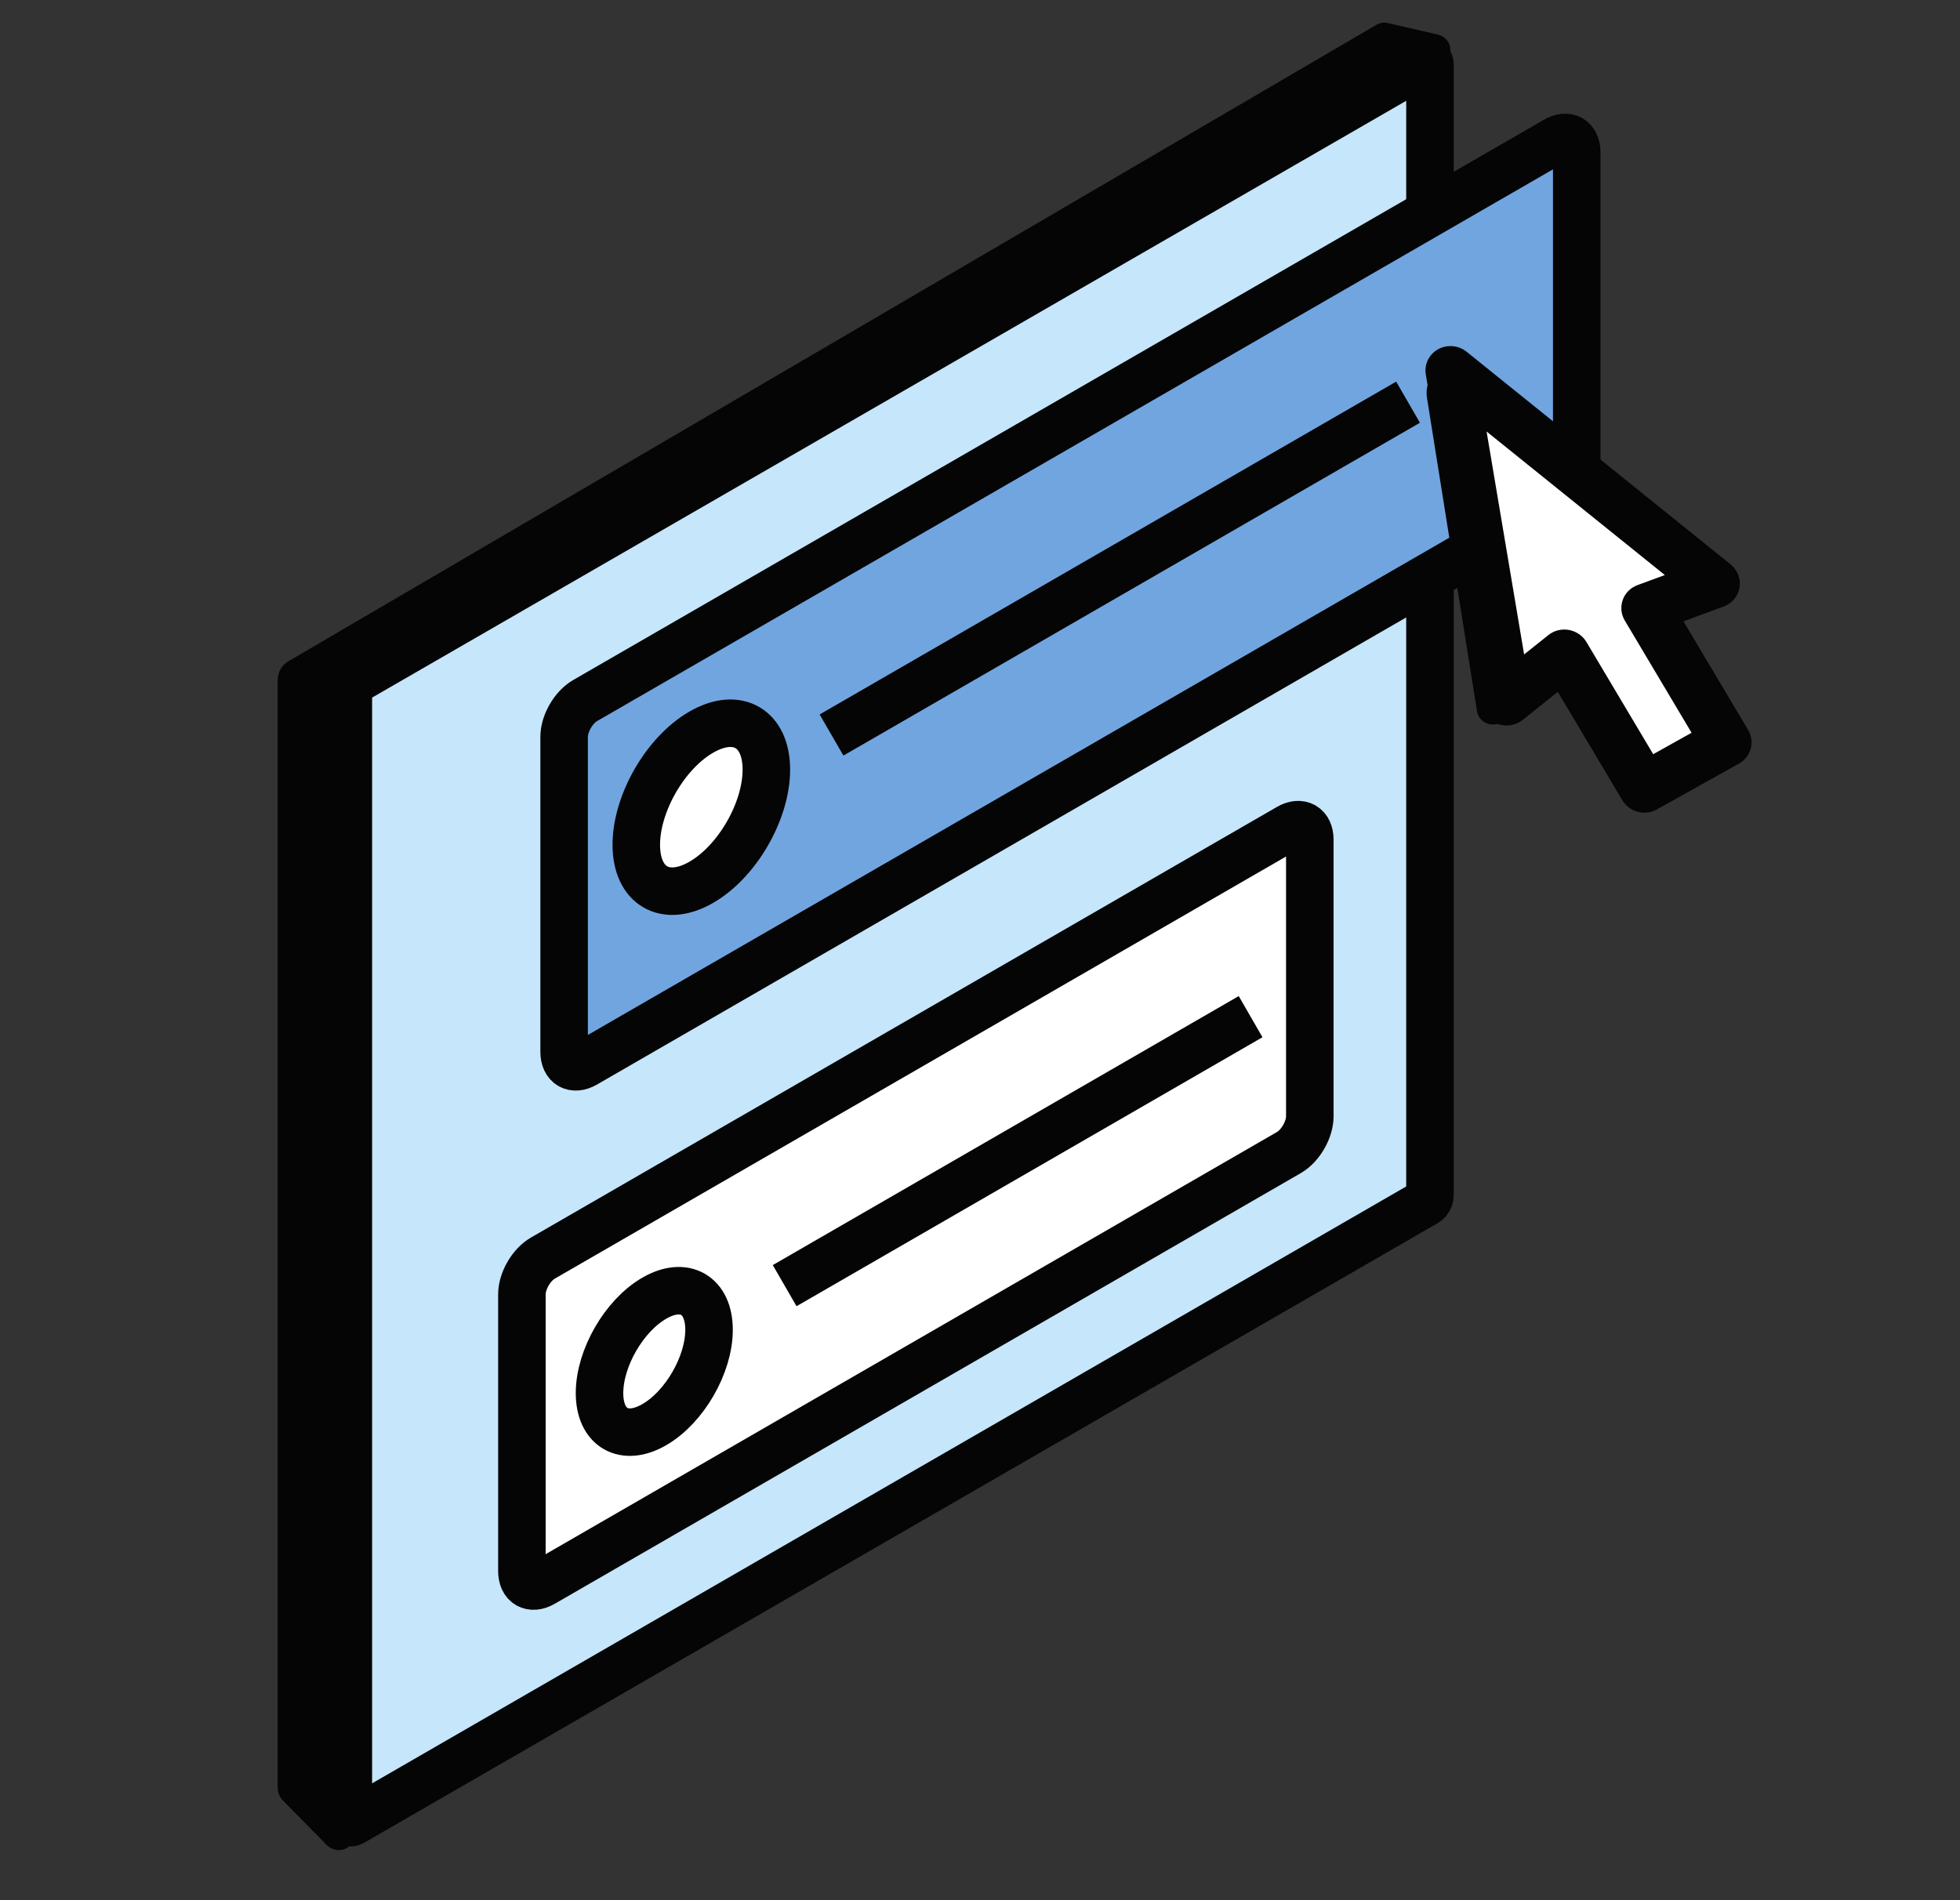
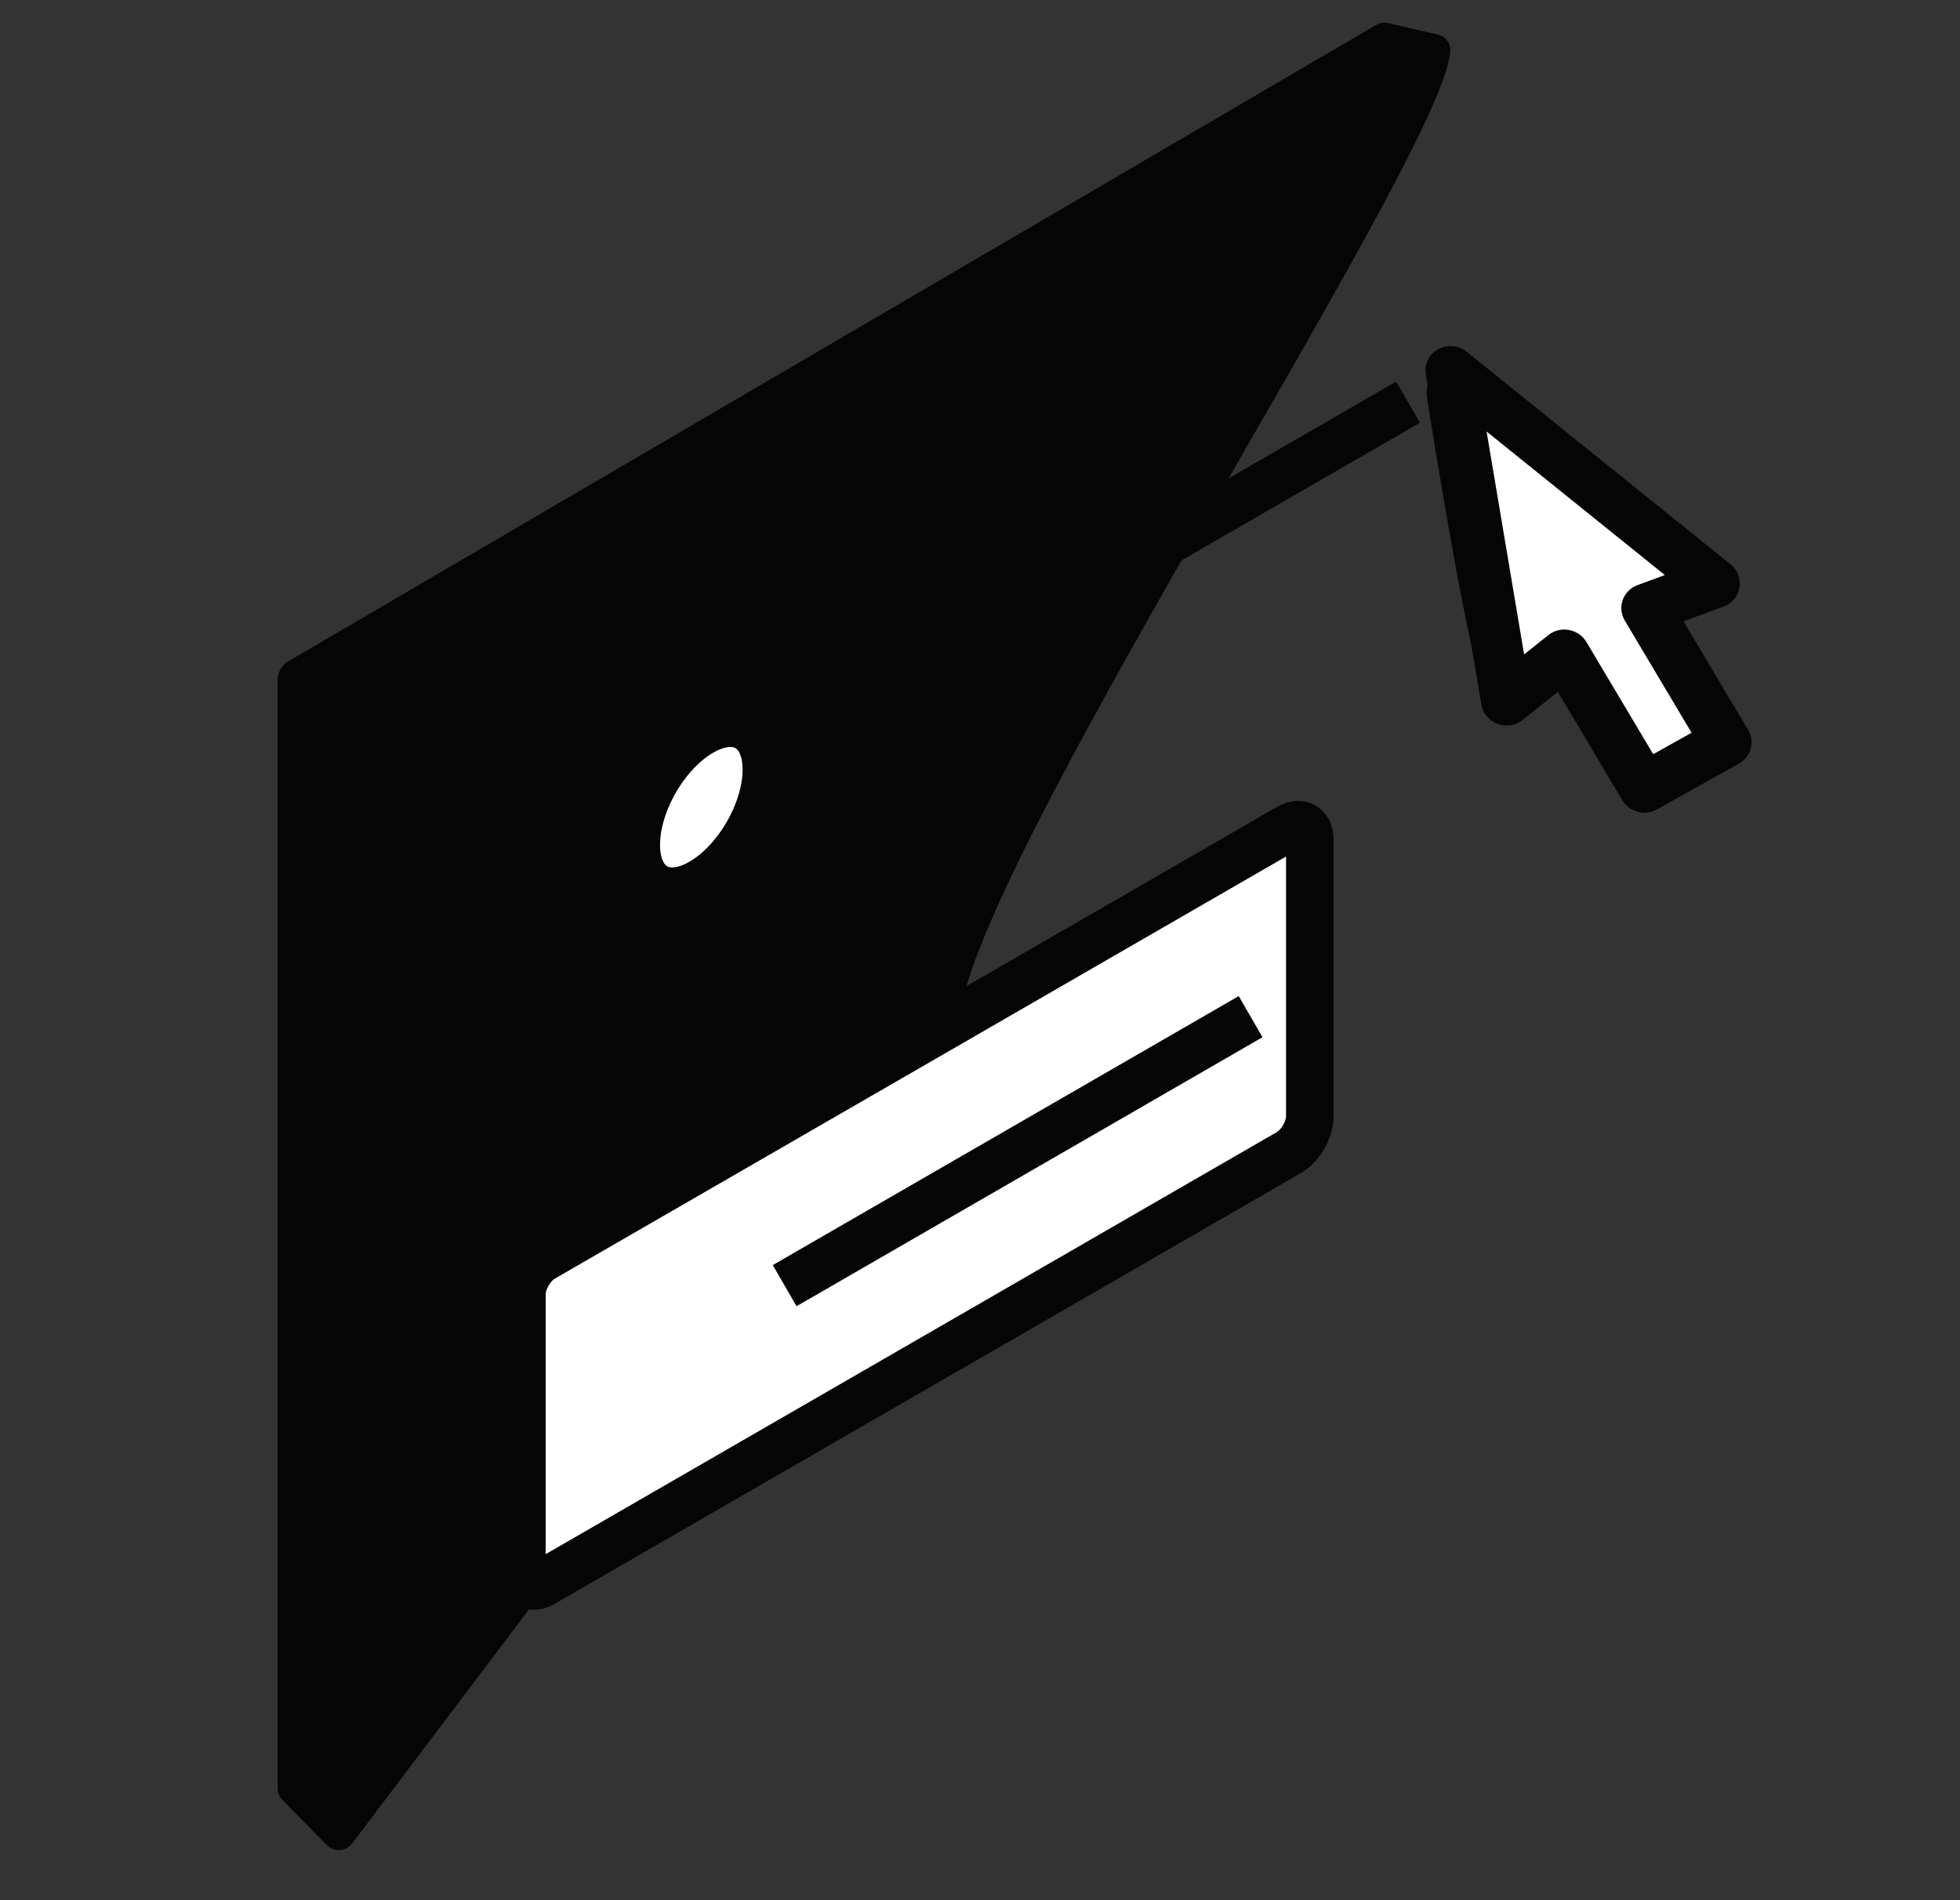
<svg xmlns="http://www.w3.org/2000/svg" width="33" height="32" viewBox="0 0 33 32" fill="none">
  <rect x="0" y="0" width="33" height="32" fill="#333333" stroke="none" />
  <path d="M4.875 30.114L4.875 11.449C4.875 11.391 4.906 11.338 4.956 11.309L23.283 0.586C23.292 0.58 23.302 0.579 23.312 0.581L24.16 0.776C24.197 0.785 24.224 0.81 24.22 0.848C24.041 2.651 15.984 14.777 15.961 17.203C15.96 17.33 15.938 17.46 15.862 17.561L5.769 30.925C5.739 30.965 5.681 30.969 5.646 30.933L4.898 30.172C4.883 30.156 4.875 30.136 4.875 30.114Z" fill="#050505" />
  <path d="M4.875 30.114L4.875 11.449C4.875 11.391 4.906 11.338 4.956 11.309L23.283 0.586C23.292 0.58 23.302 0.579 23.312 0.581L24.16 0.776C24.197 0.785 24.224 0.81 24.22 0.848C24.041 2.651 15.984 14.777 15.961 17.203C15.96 17.33 15.938 17.46 15.862 17.561L5.769 30.925C5.739 30.965 5.681 30.969 5.646 30.933L4.898 30.172C4.883 30.156 4.875 30.136 4.875 30.114Z" stroke="#050505" stroke-width="0.4" />
-   <path d="M5.865 11.598C5.865 11.553 5.897 11.499 5.936 11.476L24.006 1.045C24.044 1.022 24.076 1.04 24.076 1.085C24.076 6.375 24.076 14.05 24.076 20.13C24.076 20.175 24.044 20.229 24.006 20.252L5.936 30.684C5.897 30.707 5.865 30.689 5.865 30.644V11.598Z" fill="#C6E6FB" stroke="#050505" stroke-width="0.8" />
-   <path d="M26.194 2.363L9.851 11.798C9.656 11.911 9.498 12.184 9.498 12.409L9.498 17.714C9.498 17.939 9.656 18.03 9.851 17.918L26.194 8.482C26.389 8.37 26.547 8.096 26.547 7.871L26.547 2.566C26.547 2.341 26.389 2.25 26.194 2.363Z" fill="#71A5E0" stroke="#050505" stroke-width="0.8" />
  <path d="M11.808 12.329C12.413 11.98 12.903 12.263 12.903 12.961C12.903 13.66 12.413 14.509 11.808 14.858C11.203 15.208 10.713 14.924 10.713 14.226C10.713 13.528 11.203 12.678 11.808 12.329Z" fill="white" stroke="#050505" stroke-width="0.8" />
  <path d="M14 12.378L23.707 6.773" stroke="#050505" stroke-width="0.8" />
  <path d="M21.7 13.935L9.14 21.187C8.945 21.299 8.787 21.573 8.787 21.798L8.787 26.458C8.787 26.683 8.945 26.774 9.14 26.662L21.7 19.41C21.895 19.298 22.053 19.024 22.053 18.799L22.053 14.139C22.053 13.914 21.895 13.823 21.7 13.935Z" fill="white" stroke="#050505" stroke-width="0.8" />
-   <path d="M11.016 21.862C11.525 21.568 11.938 21.807 11.938 22.395C11.938 22.983 11.525 23.698 11.016 23.992C10.507 24.286 10.094 24.047 10.094 23.46C10.094 22.872 10.507 22.156 11.016 21.862Z" fill="white" stroke="#050505" stroke-width="0.8" />
  <path d="M13.211 21.651L21.056 17.121" stroke="#050505" stroke-width="0.8" />
-   <path d="M27.683 13.518L28.488 13.058L24.256 6.104L24.115 6.309C24.036 6.423 24.004 6.564 24.026 6.702L24.867 11.972C24.9 12.18 25.147 12.273 25.308 12.138L26.117 11.462L27.317 13.425C27.393 13.55 27.555 13.591 27.683 13.518Z" fill="#050505" />
+   <path d="M27.683 13.518L28.488 13.058L24.256 6.104L24.115 6.309C24.036 6.423 24.004 6.564 24.026 6.702C24.9 12.18 25.147 12.273 25.308 12.138L26.117 11.462L27.317 13.425C27.393 13.55 27.555 13.591 27.683 13.518Z" fill="#050505" />
  <path fill-rule="evenodd" clip-rule="evenodd" d="M24.428 6.246L25.363 11.803L26.345 11.02L27.683 13.27L29.065 12.498L27.726 10.246L28.868 9.824L24.428 6.246Z" fill="white" />
  <path d="M25.362 11.802L24.941 11.864C24.966 12.011 25.069 12.136 25.212 12.19C25.356 12.244 25.517 12.219 25.634 12.126L25.362 11.802ZM24.426 6.245L24.695 5.925C24.558 5.814 24.365 5.797 24.212 5.882C24.059 5.967 23.977 6.136 24.006 6.307L24.426 6.245ZM26.343 11.018L26.711 10.813C26.648 10.706 26.54 10.632 26.417 10.609C26.294 10.586 26.167 10.617 26.071 10.694L26.343 11.018ZM27.682 13.269L27.314 13.475C27.433 13.675 27.694 13.745 27.897 13.631L27.682 13.269ZM29.064 12.496L29.279 12.859C29.377 12.804 29.448 12.714 29.477 12.607C29.505 12.501 29.489 12.387 29.432 12.291L29.064 12.496ZM27.724 10.244L27.569 9.854C27.453 9.897 27.362 9.988 27.322 10.102C27.281 10.217 27.293 10.344 27.356 10.45L27.724 10.244ZM28.867 9.823L29.023 10.213C29.164 10.16 29.265 10.038 29.288 9.892C29.312 9.746 29.254 9.598 29.136 9.503L28.867 9.823ZM25.362 11.802L25.782 11.739L24.847 6.183L24.426 6.245L24.006 6.307L24.941 11.864L25.362 11.802ZM26.343 11.018L26.071 10.694L25.089 11.477L25.362 11.802L25.634 12.126L26.616 11.342L26.343 11.018ZM27.682 13.269L28.05 13.063L26.711 10.813L26.343 11.018L25.975 11.224L27.314 13.475L27.682 13.269ZM29.064 12.496L28.849 12.134L27.466 12.907L27.682 13.269L27.897 13.631L29.279 12.859L29.064 12.496ZM27.724 10.244L27.356 10.45L28.696 12.702L29.064 12.496L29.432 12.291L28.092 10.039L27.724 10.244ZM28.867 9.823L28.712 9.433L27.569 9.854L27.724 10.244L27.88 10.634L29.023 10.213L28.867 9.823ZM24.426 6.245L24.158 6.565L28.599 10.142L28.867 9.823L29.136 9.503L24.695 5.925L24.426 6.245Z" fill="#050505" />
</svg>